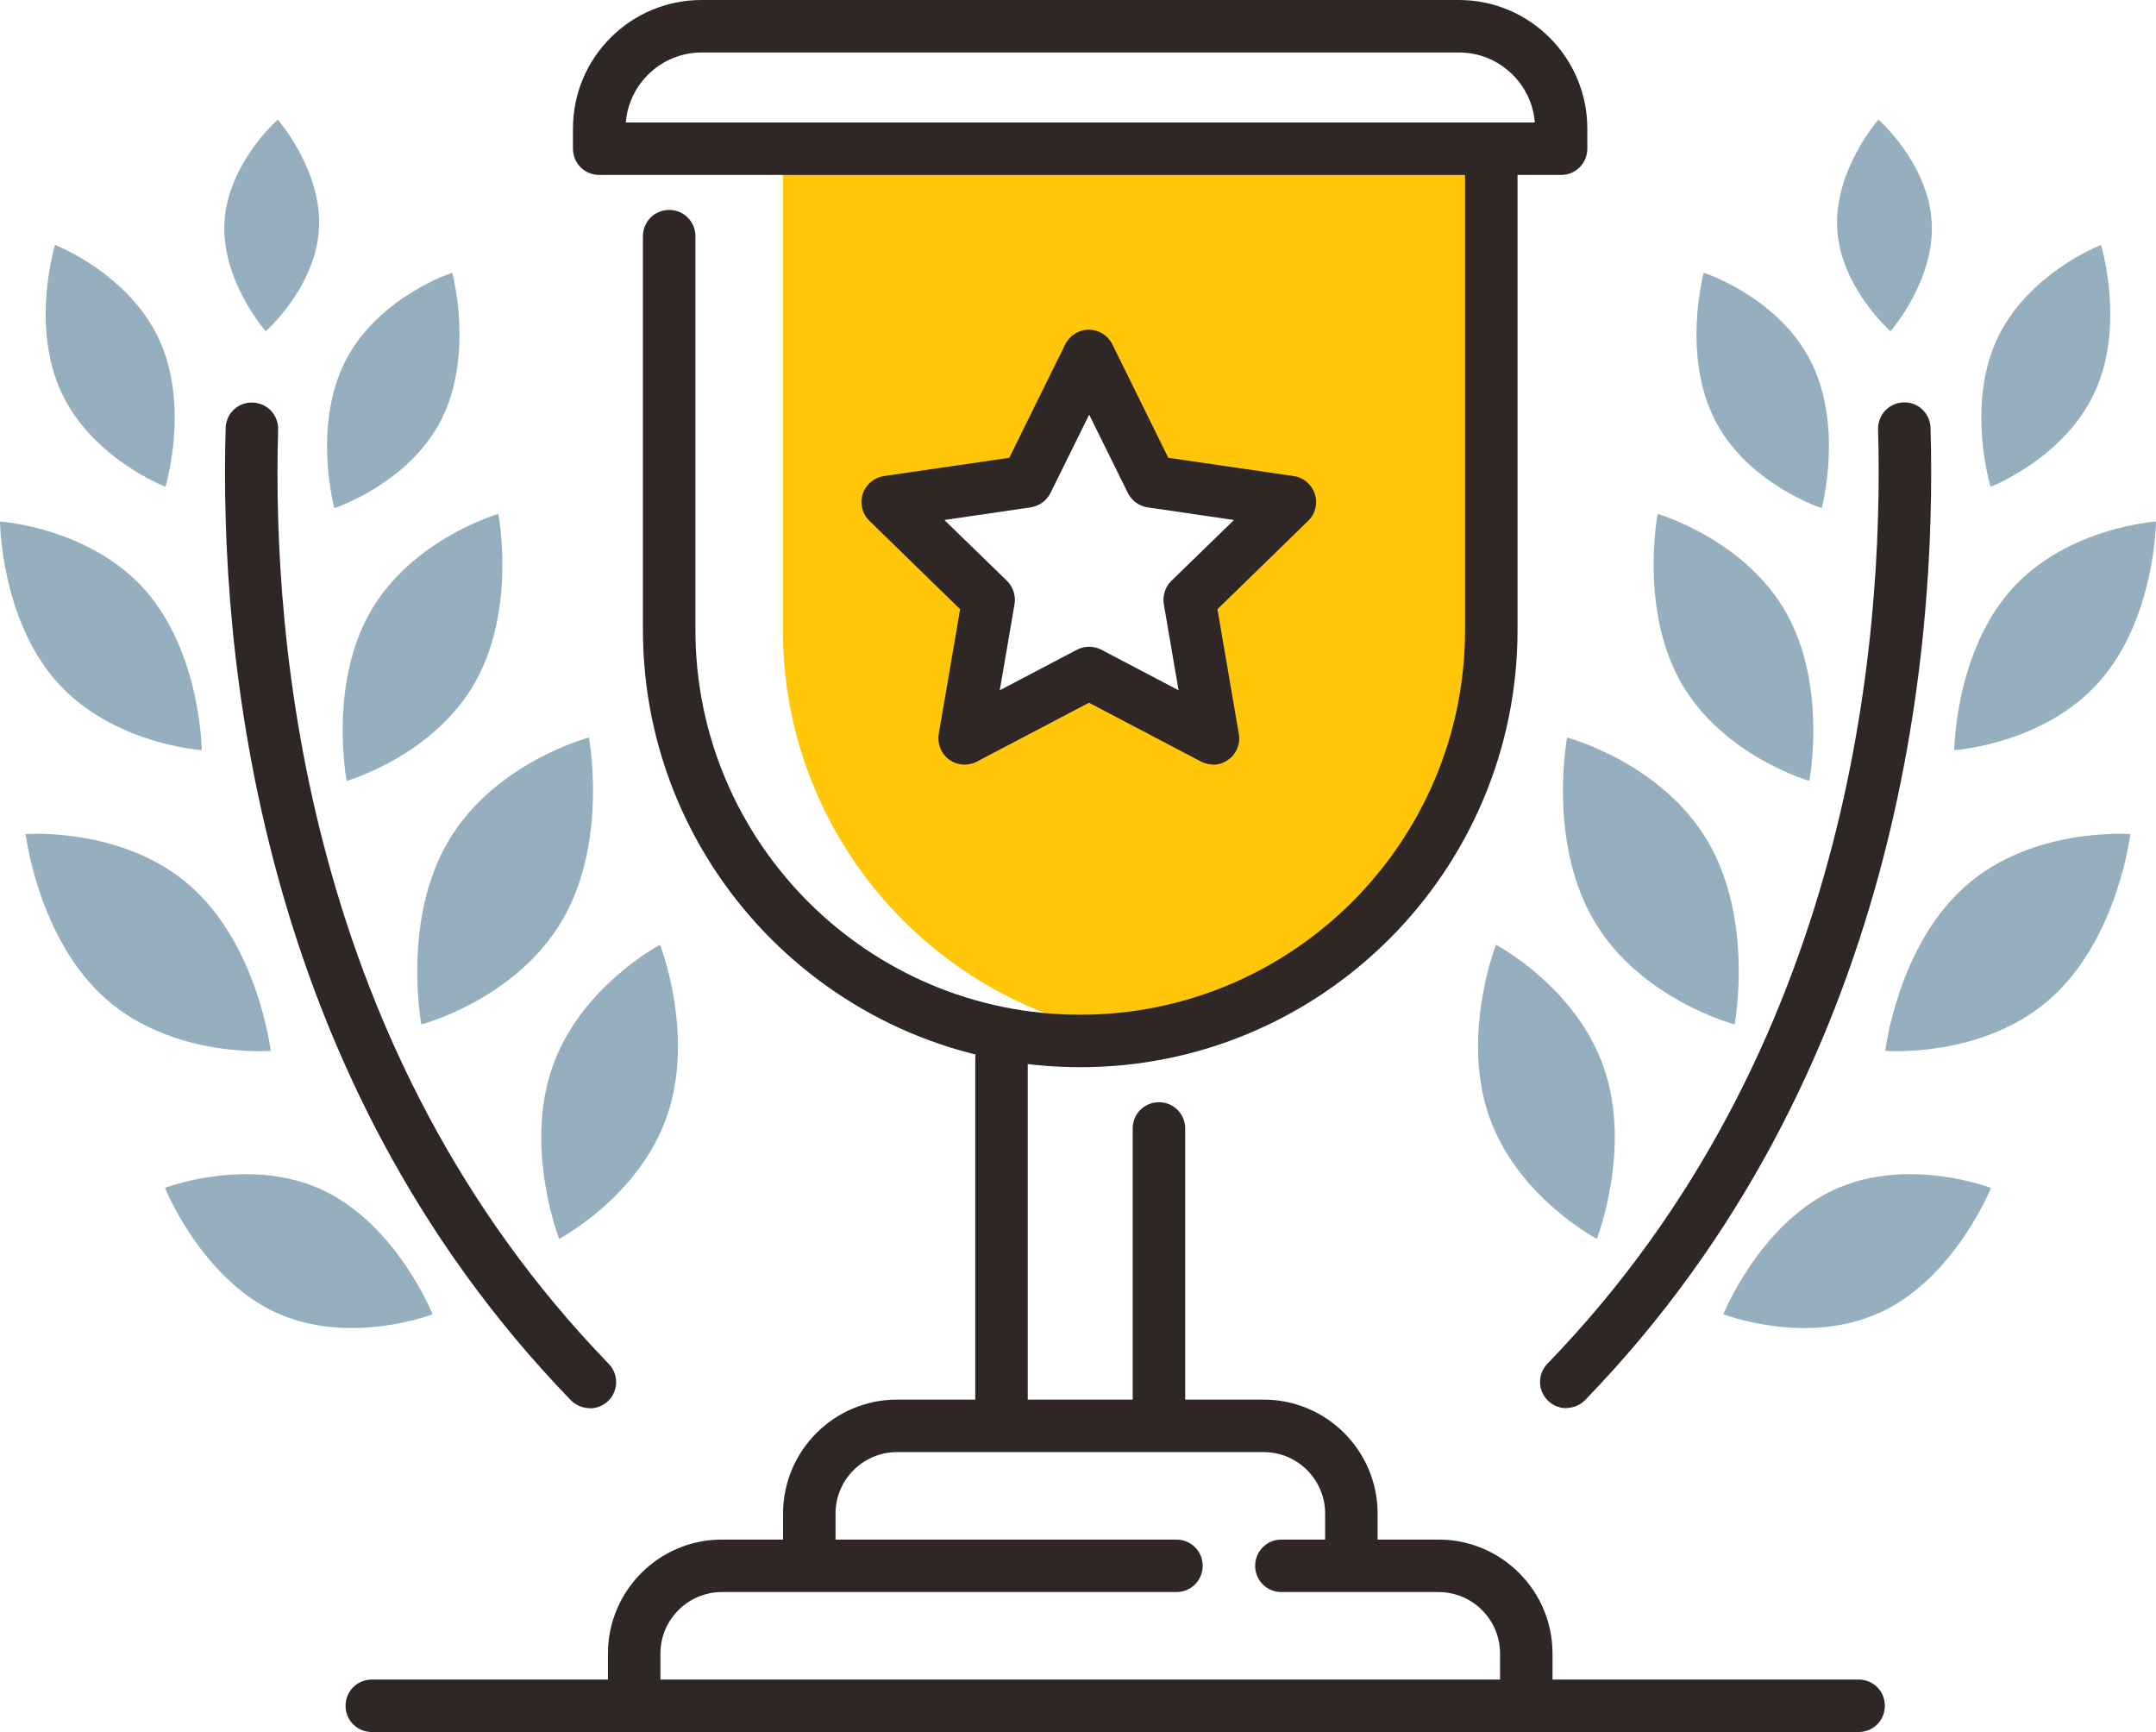
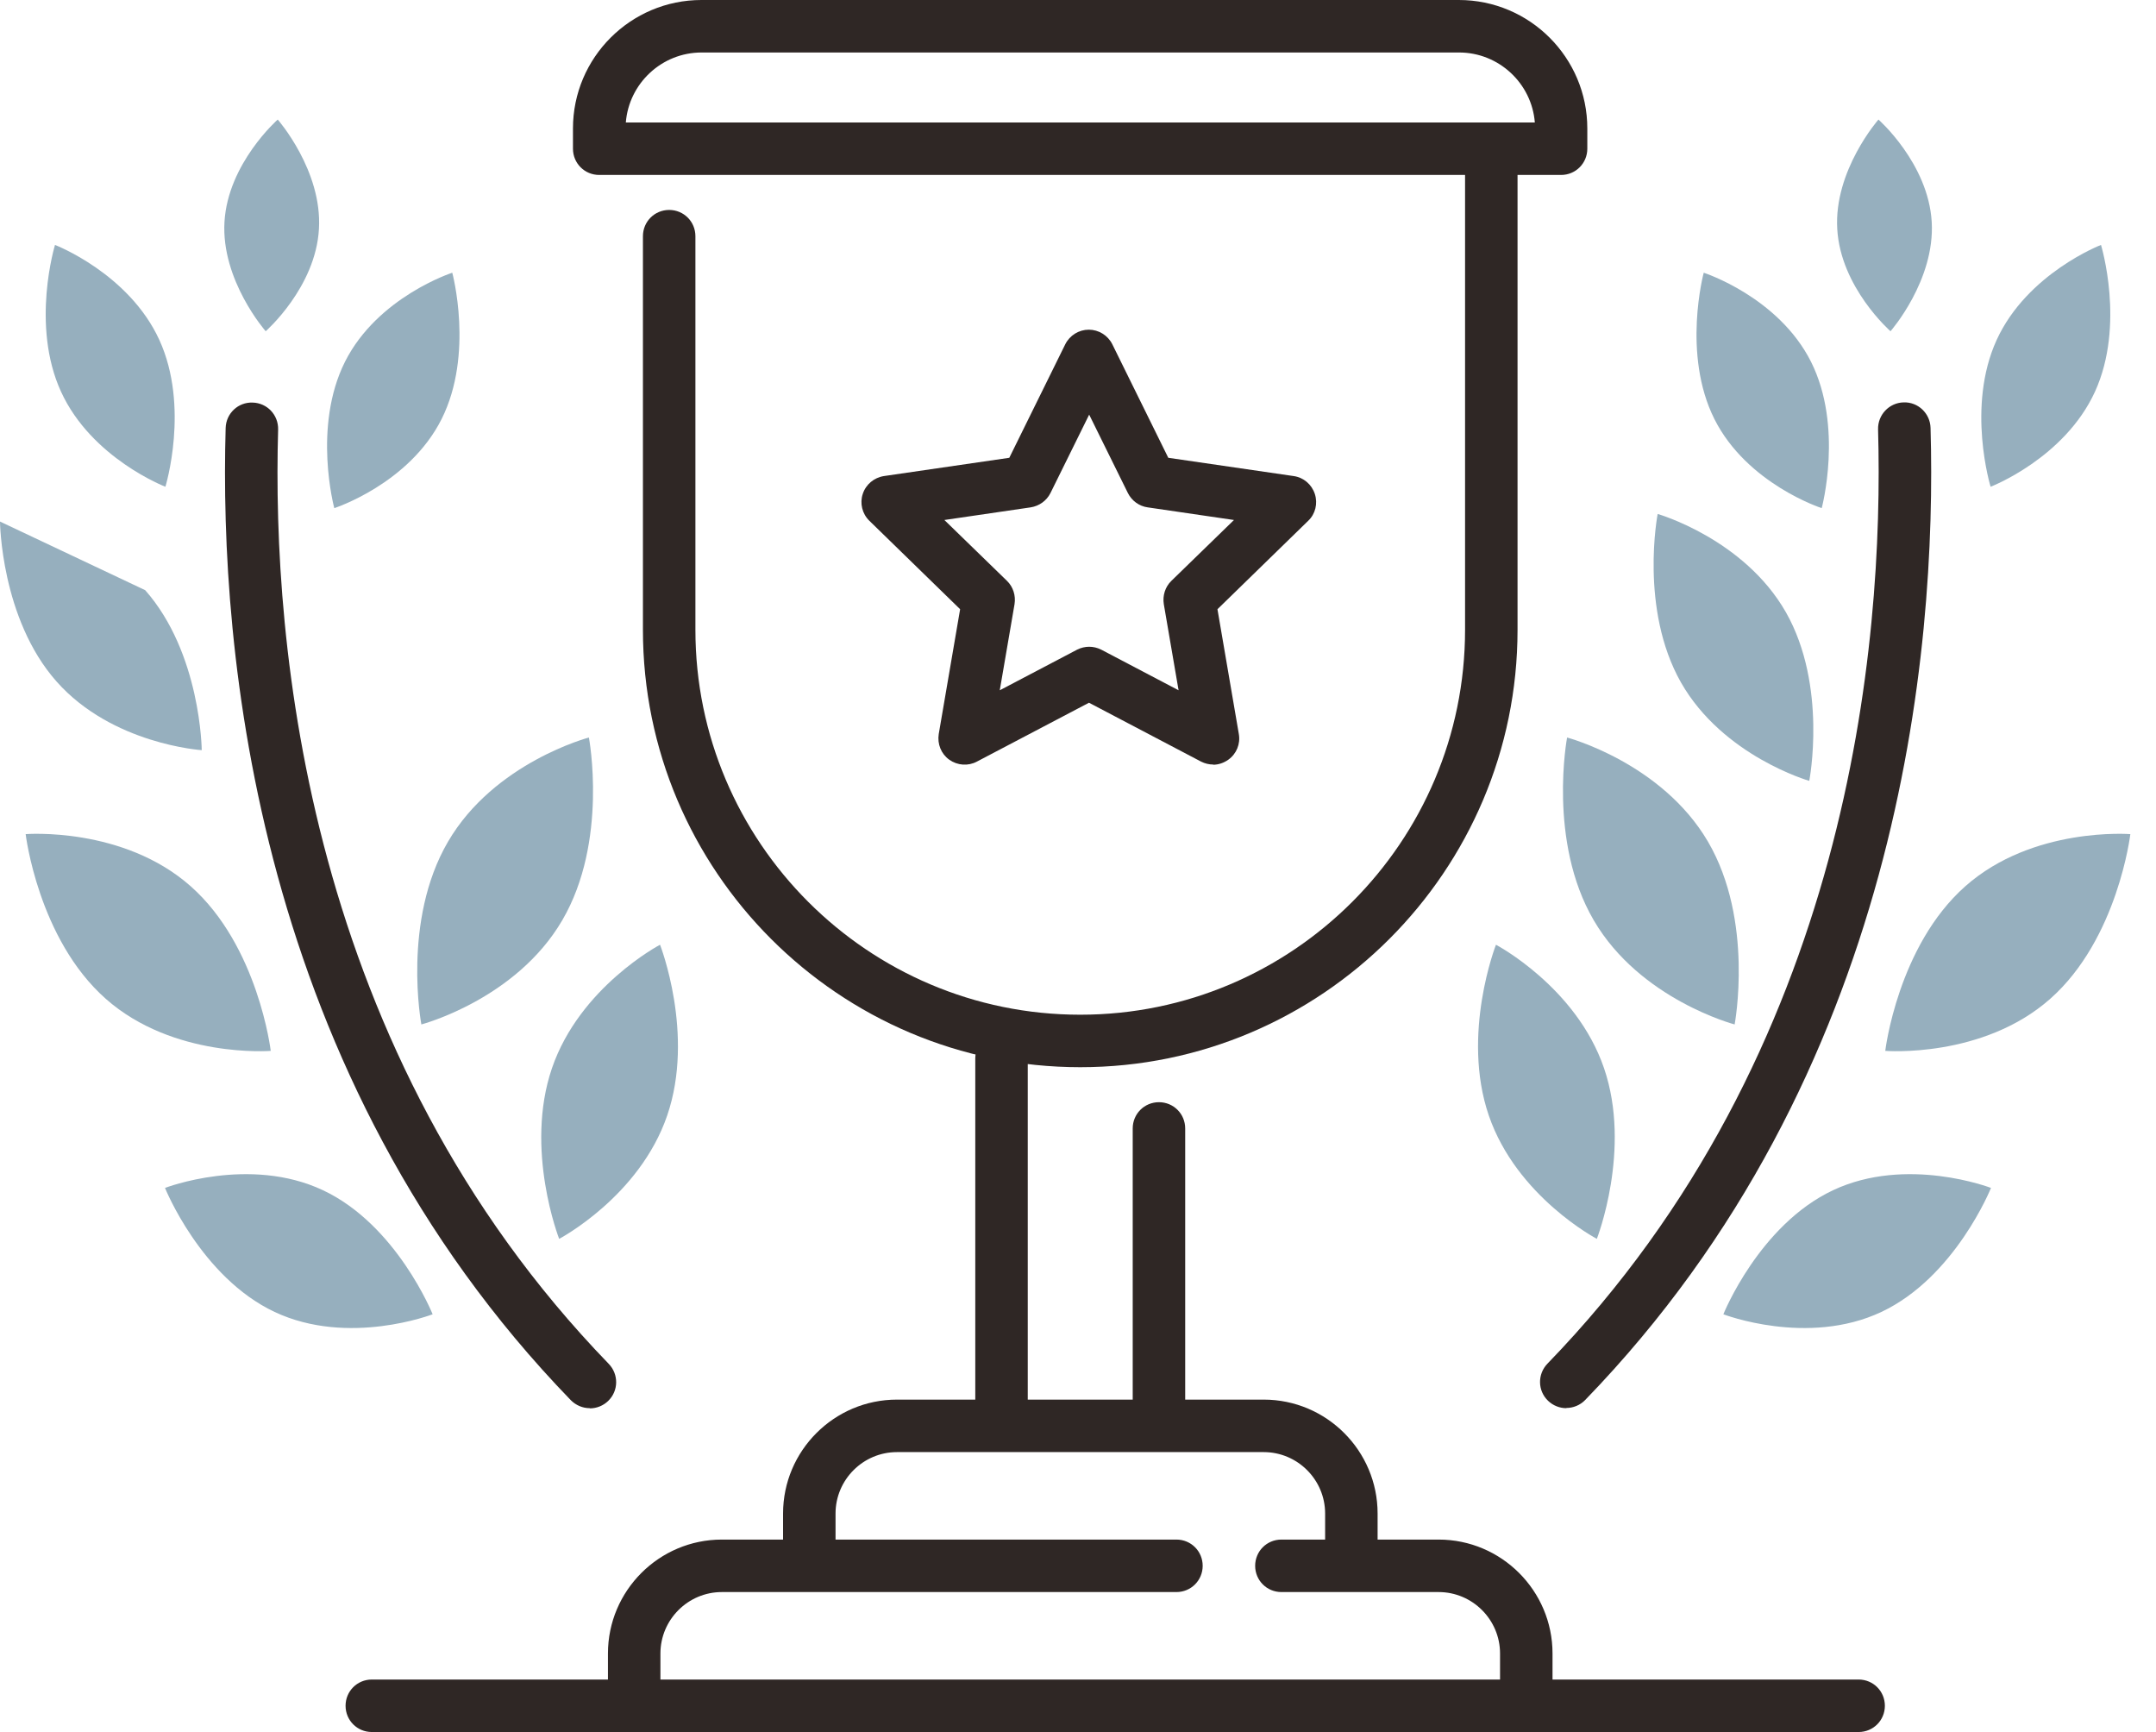
<svg xmlns="http://www.w3.org/2000/svg" id="_圖層_2" data-name="圖層 2" viewBox="0 0 110.93 89.1">
  <defs>
    <style>
      .cls-1 {
        fill: #2f2725;
      }

      .cls-2 {
        fill: #ffc60a;
      }

      .cls-3 {
        fill: #96afbe;
      }
    </style>
  </defs>
  <g id="CONTENT">
    <g>
      <path class="cls-1" d="m30.34,72.44c-.35,0-.7-.14-.97-.41C13.15,55.28,11.28,33.5,11.61,22.02c.02-.75.64-1.34,1.39-1.31.75.02,1.33.64,1.31,1.39-.32,11.06,1.47,32.01,17.01,48.06.52.54.51,1.39-.03,1.91-.26.25-.6.38-.94.38Z" />
      <path class="cls-3" d="m16.41,11.78c-.17,3.01-2.74,5.26-2.74,5.26,0,0-2.3-2.62-2.12-5.63s2.74-5.26,2.74-5.26c0,0,2.3,2.62,2.12,5.63Z" />
      <path class="cls-3" d="m8.2,17.49c1.57,3.44.31,7.55.31,7.55,0,0-3.8-1.46-5.37-4.89s-.31-7.55-.31-7.55c0,0,3.8,1.46,5.37,4.89Z" />
      <path class="cls-3" d="m22.72,21.56c-1.68,3.34-5.52,4.58-5.52,4.58,0,0-1.13-4.18.55-7.53,1.68-3.34,5.52-4.58,5.52-4.58,0,0,1.13,4.18-.55,7.53Z" />
-       <path class="cls-3" d="m7.47,30.36c2.87,3.25,2.91,8.23,2.91,8.23,0,0-4.6-.29-7.47-3.53S0,26.83,0,26.83c0,0,4.6.29,7.47,3.53Z" />
-       <path class="cls-3" d="m19.04,31.5c2.16-3.79,6.6-5.06,6.6-5.06,0,0,.95,4.88-1.2,8.67s-6.6,5.06-6.6,5.06c0,0-.95-4.88,1.2-8.67Z" />
+       <path class="cls-3" d="m7.47,30.36c2.87,3.25,2.91,8.23,2.91,8.23,0,0-4.6-.29-7.47-3.53S0,26.83,0,26.83Z" />
      <path class="cls-3" d="m16.62,61.23c3.8,1.79,5.64,6.38,5.64,6.38,0,0-4.33,1.67-8.13-.12s-5.64-6.38-5.64-6.38c0,0,4.33-1.67,8.13.12Z" />
      <path class="cls-3" d="m34.33,57.38c-1.43,4.18-5.56,6.35-5.56,6.35,0,0-1.8-4.6-.37-8.78,1.43-4.18,5.56-6.35,5.56-6.35,0,0,1.8,4.6.37,8.78Z" />
      <path class="cls-3" d="m9.81,45.59c3.48,3.08,4.12,8.47,4.12,8.47,0,0-5.01.4-8.49-2.68-3.48-3.08-4.12-8.47-4.12-8.47,0,0,5.01-.4,8.49,2.68Z" />
      <path class="cls-3" d="m28.93,47.34c-2.38,4.08-7.25,5.36-7.25,5.36,0,0-1.01-5.33,1.37-9.4,2.38-4.08,7.25-5.36,7.25-5.36,0,0,1.01,5.33-1.37,9.4Z" />
-       <path class="cls-2" d="m40.28,8.1v24.3c0,9.53,6.3,17.59,14.97,20.23.26,0,.52.02.78.02,11.68,0,21.15-9.47,21.15-21.15V8.1h-36.9Zm22.15,29.88l-6.4-3.36-6.4,3.36,1.22-7.12-5.18-5.04,7.15-1.04,3.2-6.48,3.2,6.48,7.15,1.04-5.17,5.04,1.22,7.12Z" />
      <path class="cls-1" d="m95.63,89.1H19.13c-.75,0-1.35-.6-1.35-1.35s.6-1.35,1.35-1.35h76.5c.75,0,1.35.6,1.35,1.35s-.6,1.35-1.35,1.35Z" />
      <path class="cls-1" d="m80.33,9H30.83c-.75,0-1.35-.6-1.35-1.35v-1.04c0-3.65,2.97-6.61,6.61-6.61h38.97c3.65,0,6.61,2.97,6.61,6.61v1.04c0,.75-.6,1.35-1.35,1.35Zm-48.14-2.7h46.78c-.16-2.01-1.85-3.6-3.9-3.6h-38.97c-2.05,0-3.74,1.59-3.9,3.6Z" />
      <path class="cls-1" d="m55.58,54.9c-12.41,0-22.5-10.09-22.5-22.5V12.15c0-.75.6-1.35,1.35-1.35s1.35.6,1.35,1.35v20.25c0,10.92,8.88,19.8,19.8,19.8s19.8-8.88,19.8-19.8V8.55c0-.75.6-1.35,1.35-1.35s1.35.6,1.35,1.35v23.85c0,12.41-10.09,22.5-22.5,22.5Z" />
      <path class="cls-1" d="m80.59,72.44c-.34,0-.68-.13-.94-.38-.54-.52-.55-1.37-.03-1.91,15.54-16.04,17.32-36.99,17.01-48.06-.02-.75.57-1.37,1.31-1.39.75-.03,1.37.57,1.39,1.31.33,11.49-1.54,33.26-17.77,50.01-.26.27-.62.41-.97.41Z" />
      <path class="cls-3" d="m94.53,11.78c.17,3.01,2.74,5.26,2.74,5.26,0,0,2.3-2.62,2.12-5.63s-2.74-5.26-2.74-5.26c0,0-2.3,2.62-2.12,5.63Z" />
      <path class="cls-3" d="m102.73,17.49c-1.57,3.44-.31,7.55-.31,7.55,0,0,3.8-1.46,5.37-4.89,1.57-3.44.31-7.55.31-7.55,0,0-3.8,1.46-5.37,4.89Z" />
      <path class="cls-3" d="m88.21,21.56c1.68,3.34,5.52,4.58,5.52,4.58,0,0,1.13-4.18-.55-7.53-1.68-3.34-5.52-4.58-5.52-4.58,0,0-1.13,4.18.55,7.53Z" />
-       <path class="cls-3" d="m103.46,30.36c-2.87,3.25-2.91,8.23-2.91,8.23,0,0,4.6-.29,7.47-3.53s2.91-8.23,2.91-8.23c0,0-4.6.29-7.47,3.53Z" />
      <path class="cls-3" d="m91.89,31.5c-2.16-3.79-6.6-5.06-6.6-5.06,0,0-.95,4.88,1.2,8.67,2.16,3.79,6.6,5.06,6.6,5.06,0,0,.95-4.88-1.2-8.67Z" />
      <path class="cls-3" d="m94.31,61.23c-3.8,1.79-5.64,6.38-5.64,6.38,0,0,4.33,1.67,8.13-.12s5.64-6.38,5.64-6.38c0,0-4.33-1.67-8.13.12Z" />
      <path class="cls-3" d="m76.6,57.38c1.43,4.18,5.56,6.35,5.56,6.35,0,0,1.8-4.6.37-8.78s-5.56-6.35-5.56-6.35c0,0-1.8,4.6-.37,8.78Z" />
      <path class="cls-3" d="m101.12,45.59c-3.48,3.08-4.12,8.47-4.12,8.47,0,0,5.01.4,8.49-2.68,3.48-3.08,4.12-8.47,4.12-8.47,0,0-5.01-.4-8.49,2.68Z" />
      <path class="cls-3" d="m82,47.34c2.38,4.08,7.25,5.36,7.25,5.36,0,0,1.01-5.33-1.37-9.4s-7.25-5.36-7.25-5.36c0,0-1.01,5.33,1.37,9.4Z" />
      <path class="cls-1" d="m51.53,73.8c-.75,0-1.35-.6-1.35-1.35v-18c0-.75.6-1.35,1.35-1.35s1.35.6,1.35,1.35v18c0,.75-.6,1.35-1.35,1.35Z" />
      <path class="cls-1" d="m59.63,73.8c-.75,0-1.35-.6-1.35-1.35v-14.4c0-.75.6-1.35,1.35-1.35s1.35.6,1.35,1.35v14.4c0,.75-.6,1.35-1.35,1.35Z" />
      <path class="cls-1" d="m78.53,88.2c-.75,0-1.35-.6-1.35-1.35v-1.79c0-1.74-1.42-3.16-3.16-3.16h-8.09c-.75,0-1.35-.6-1.35-1.35s.6-1.35,1.35-1.35h8.09c3.23,0,5.86,2.63,5.86,5.86v1.79c0,.75-.6,1.35-1.35,1.35Z" />
      <path class="cls-1" d="m32.63,88.2c-.75,0-1.35-.6-1.35-1.35v-1.79c0-3.23,2.63-5.86,5.86-5.86h23.39c.75,0,1.35.6,1.35,1.35s-.6,1.35-1.35,1.35h-23.39c-1.74,0-3.16,1.42-3.16,3.16v1.79c0,.75-.6,1.35-1.35,1.35Z" />
      <path class="cls-1" d="m69.53,81c-.75,0-1.35-.6-1.35-1.35v-1.79c0-1.74-1.42-3.16-3.16-3.16h-18.87c-1.74,0-3.16,1.42-3.16,3.16v1.79c0,.75-.6,1.35-1.35,1.35s-1.35-.6-1.35-1.35v-1.79c0-3.23,2.63-5.86,5.86-5.86h18.87c3.23,0,5.86,2.63,5.86,5.86v1.79c0,.75-.6,1.35-1.35,1.35Z" />
      <path class="cls-1" d="m62.43,39.33c-.22,0-.43-.05-.63-.15l-5.77-3.03-5.77,3.03c-.45.24-1,.2-1.42-.1-.42-.3-.62-.81-.54-1.32l1.1-6.42-4.67-4.55c-.37-.36-.5-.9-.34-1.38.16-.49.58-.84,1.09-.92l6.45-.94,2.88-5.84c.23-.46.7-.75,1.21-.75s.98.29,1.21.75l2.88,5.84,6.45.94c.51.07.93.43,1.09.92.16.49.03,1.03-.34,1.38l-4.67,4.55,1.1,6.42c.09.51-.12,1.02-.54,1.32-.24.17-.51.26-.79.26Zm-6.4-6.06c.22,0,.43.05.63.15l3.98,2.09-.76-4.43c-.07-.44.07-.89.39-1.2l3.22-3.13-4.44-.65c-.44-.06-.82-.34-1.02-.74l-1.99-4.03-1.99,4.03c-.2.4-.58.67-1.02.74l-4.44.65,3.22,3.13c.32.31.46.76.39,1.2l-.76,4.43,3.98-2.09c.2-.1.41-.15.63-.15Z" />
    </g>
  </g>
</svg>